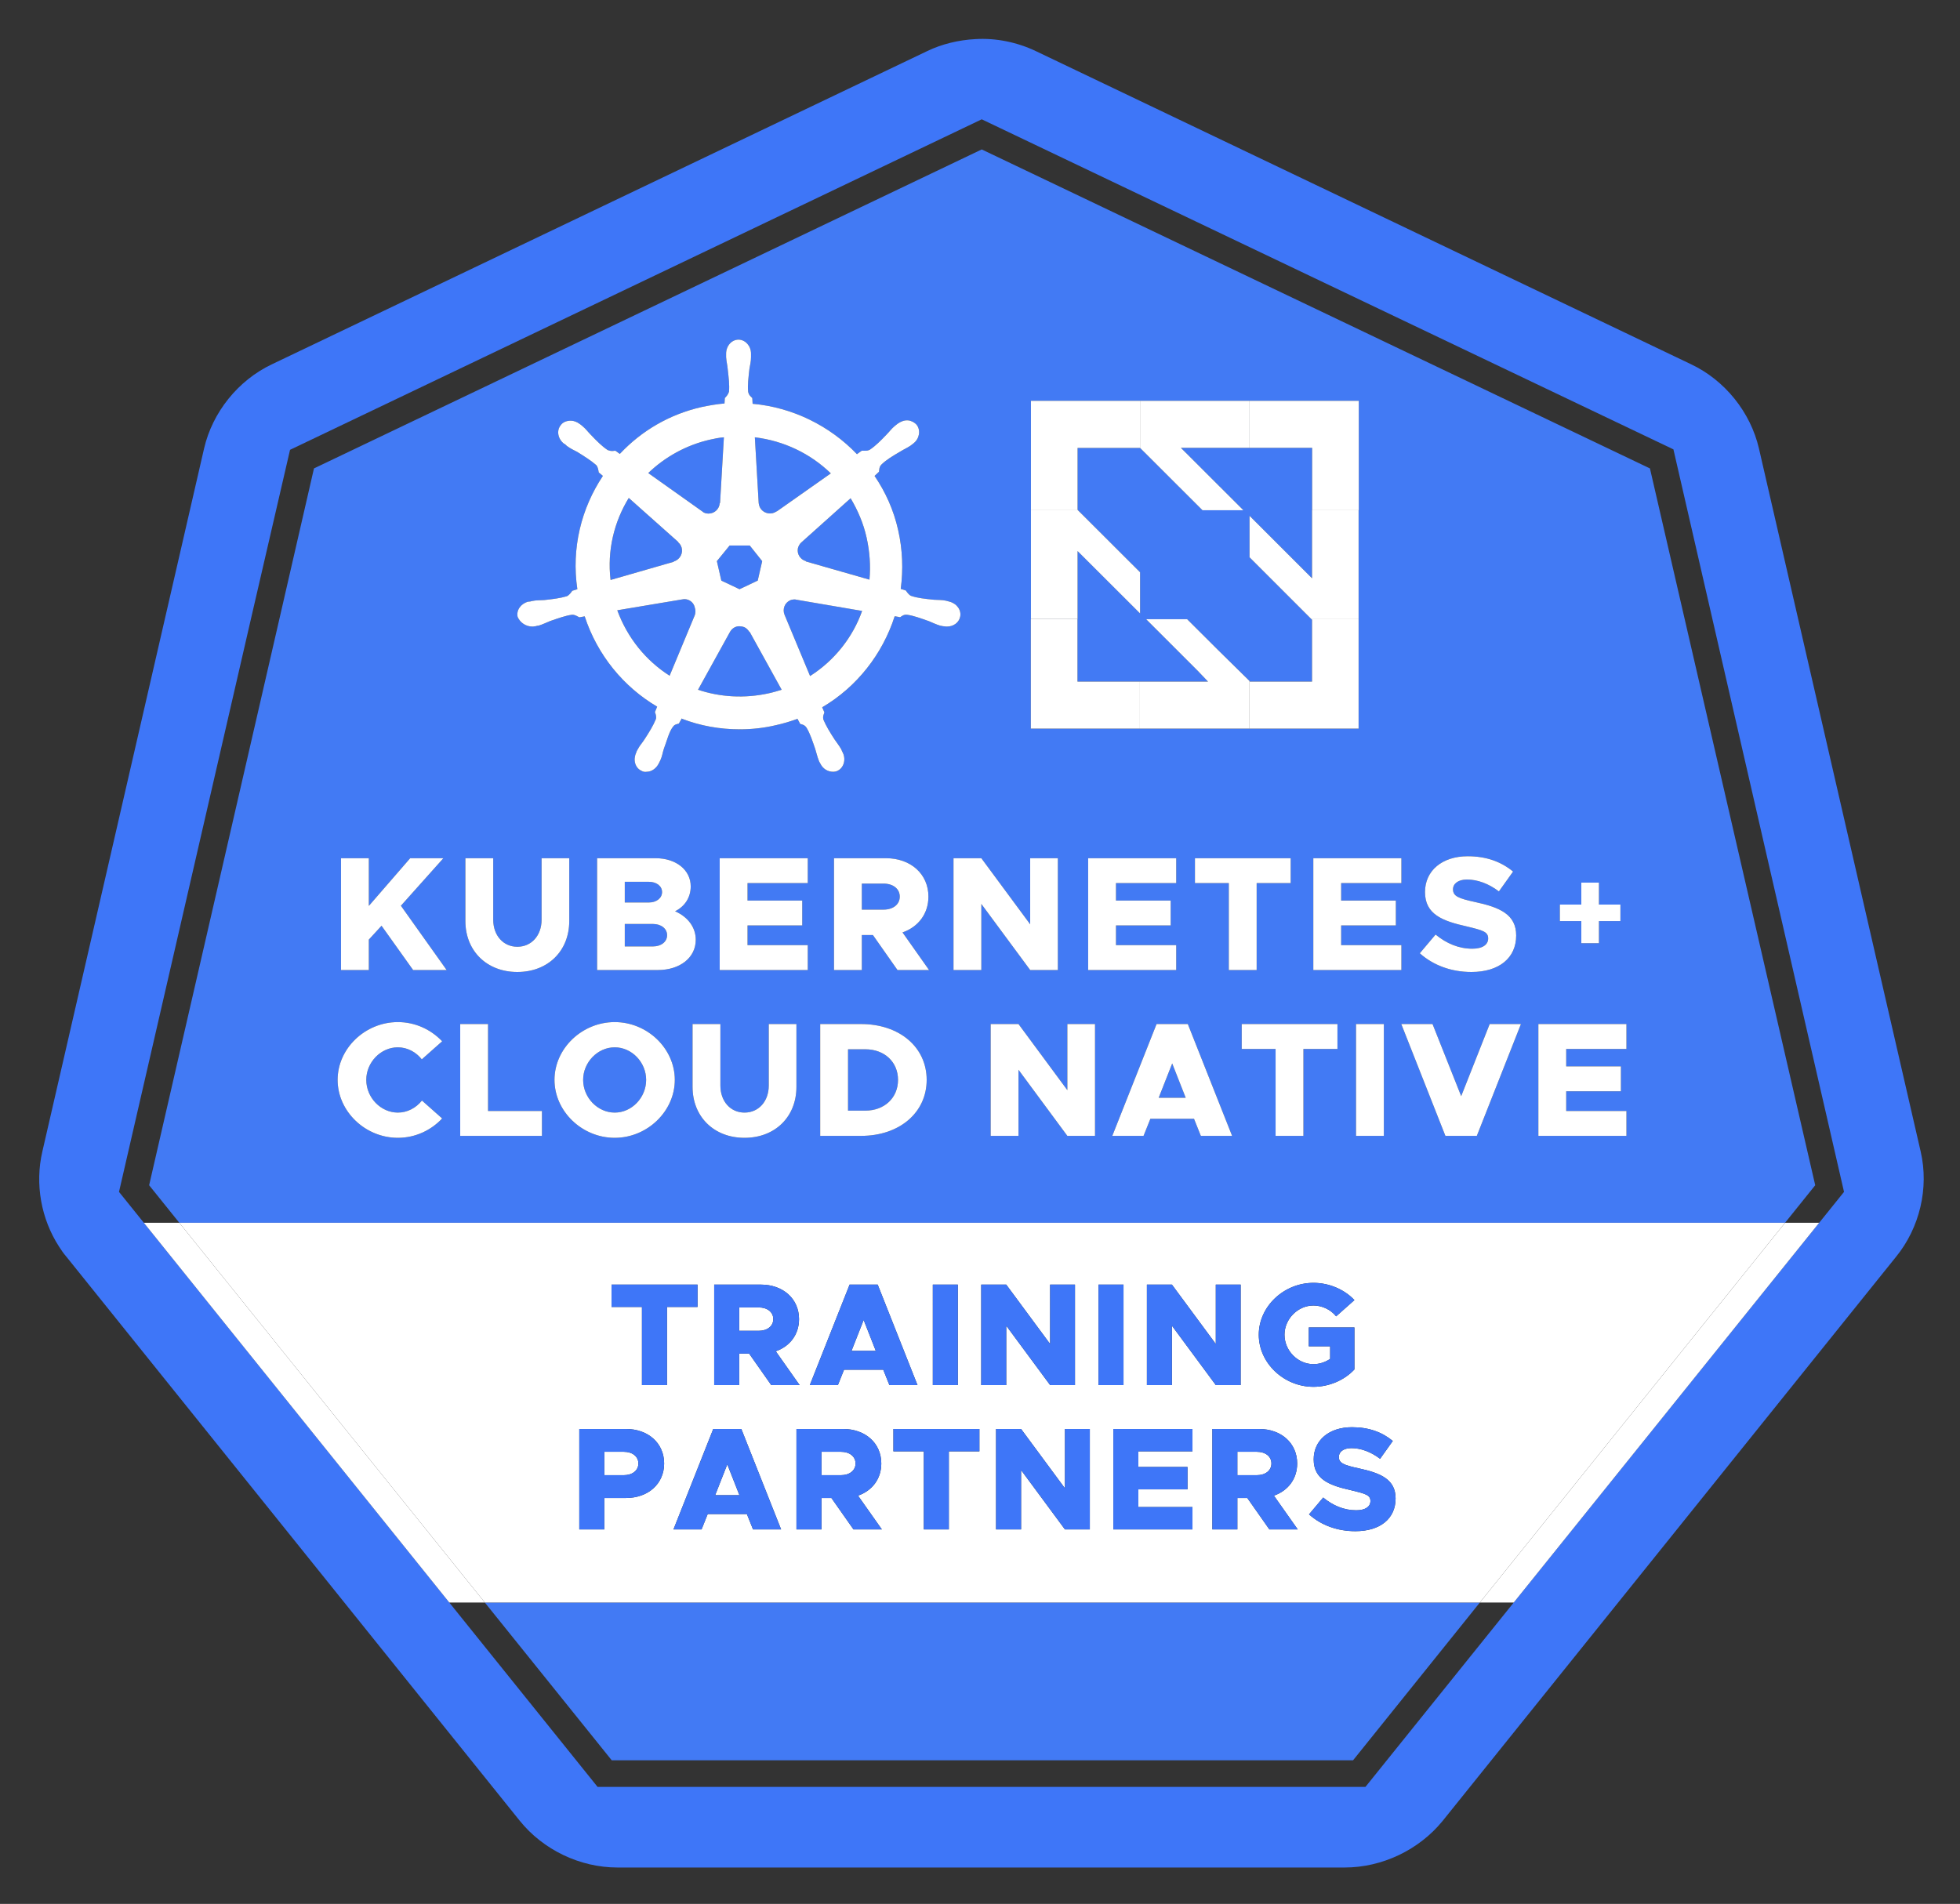
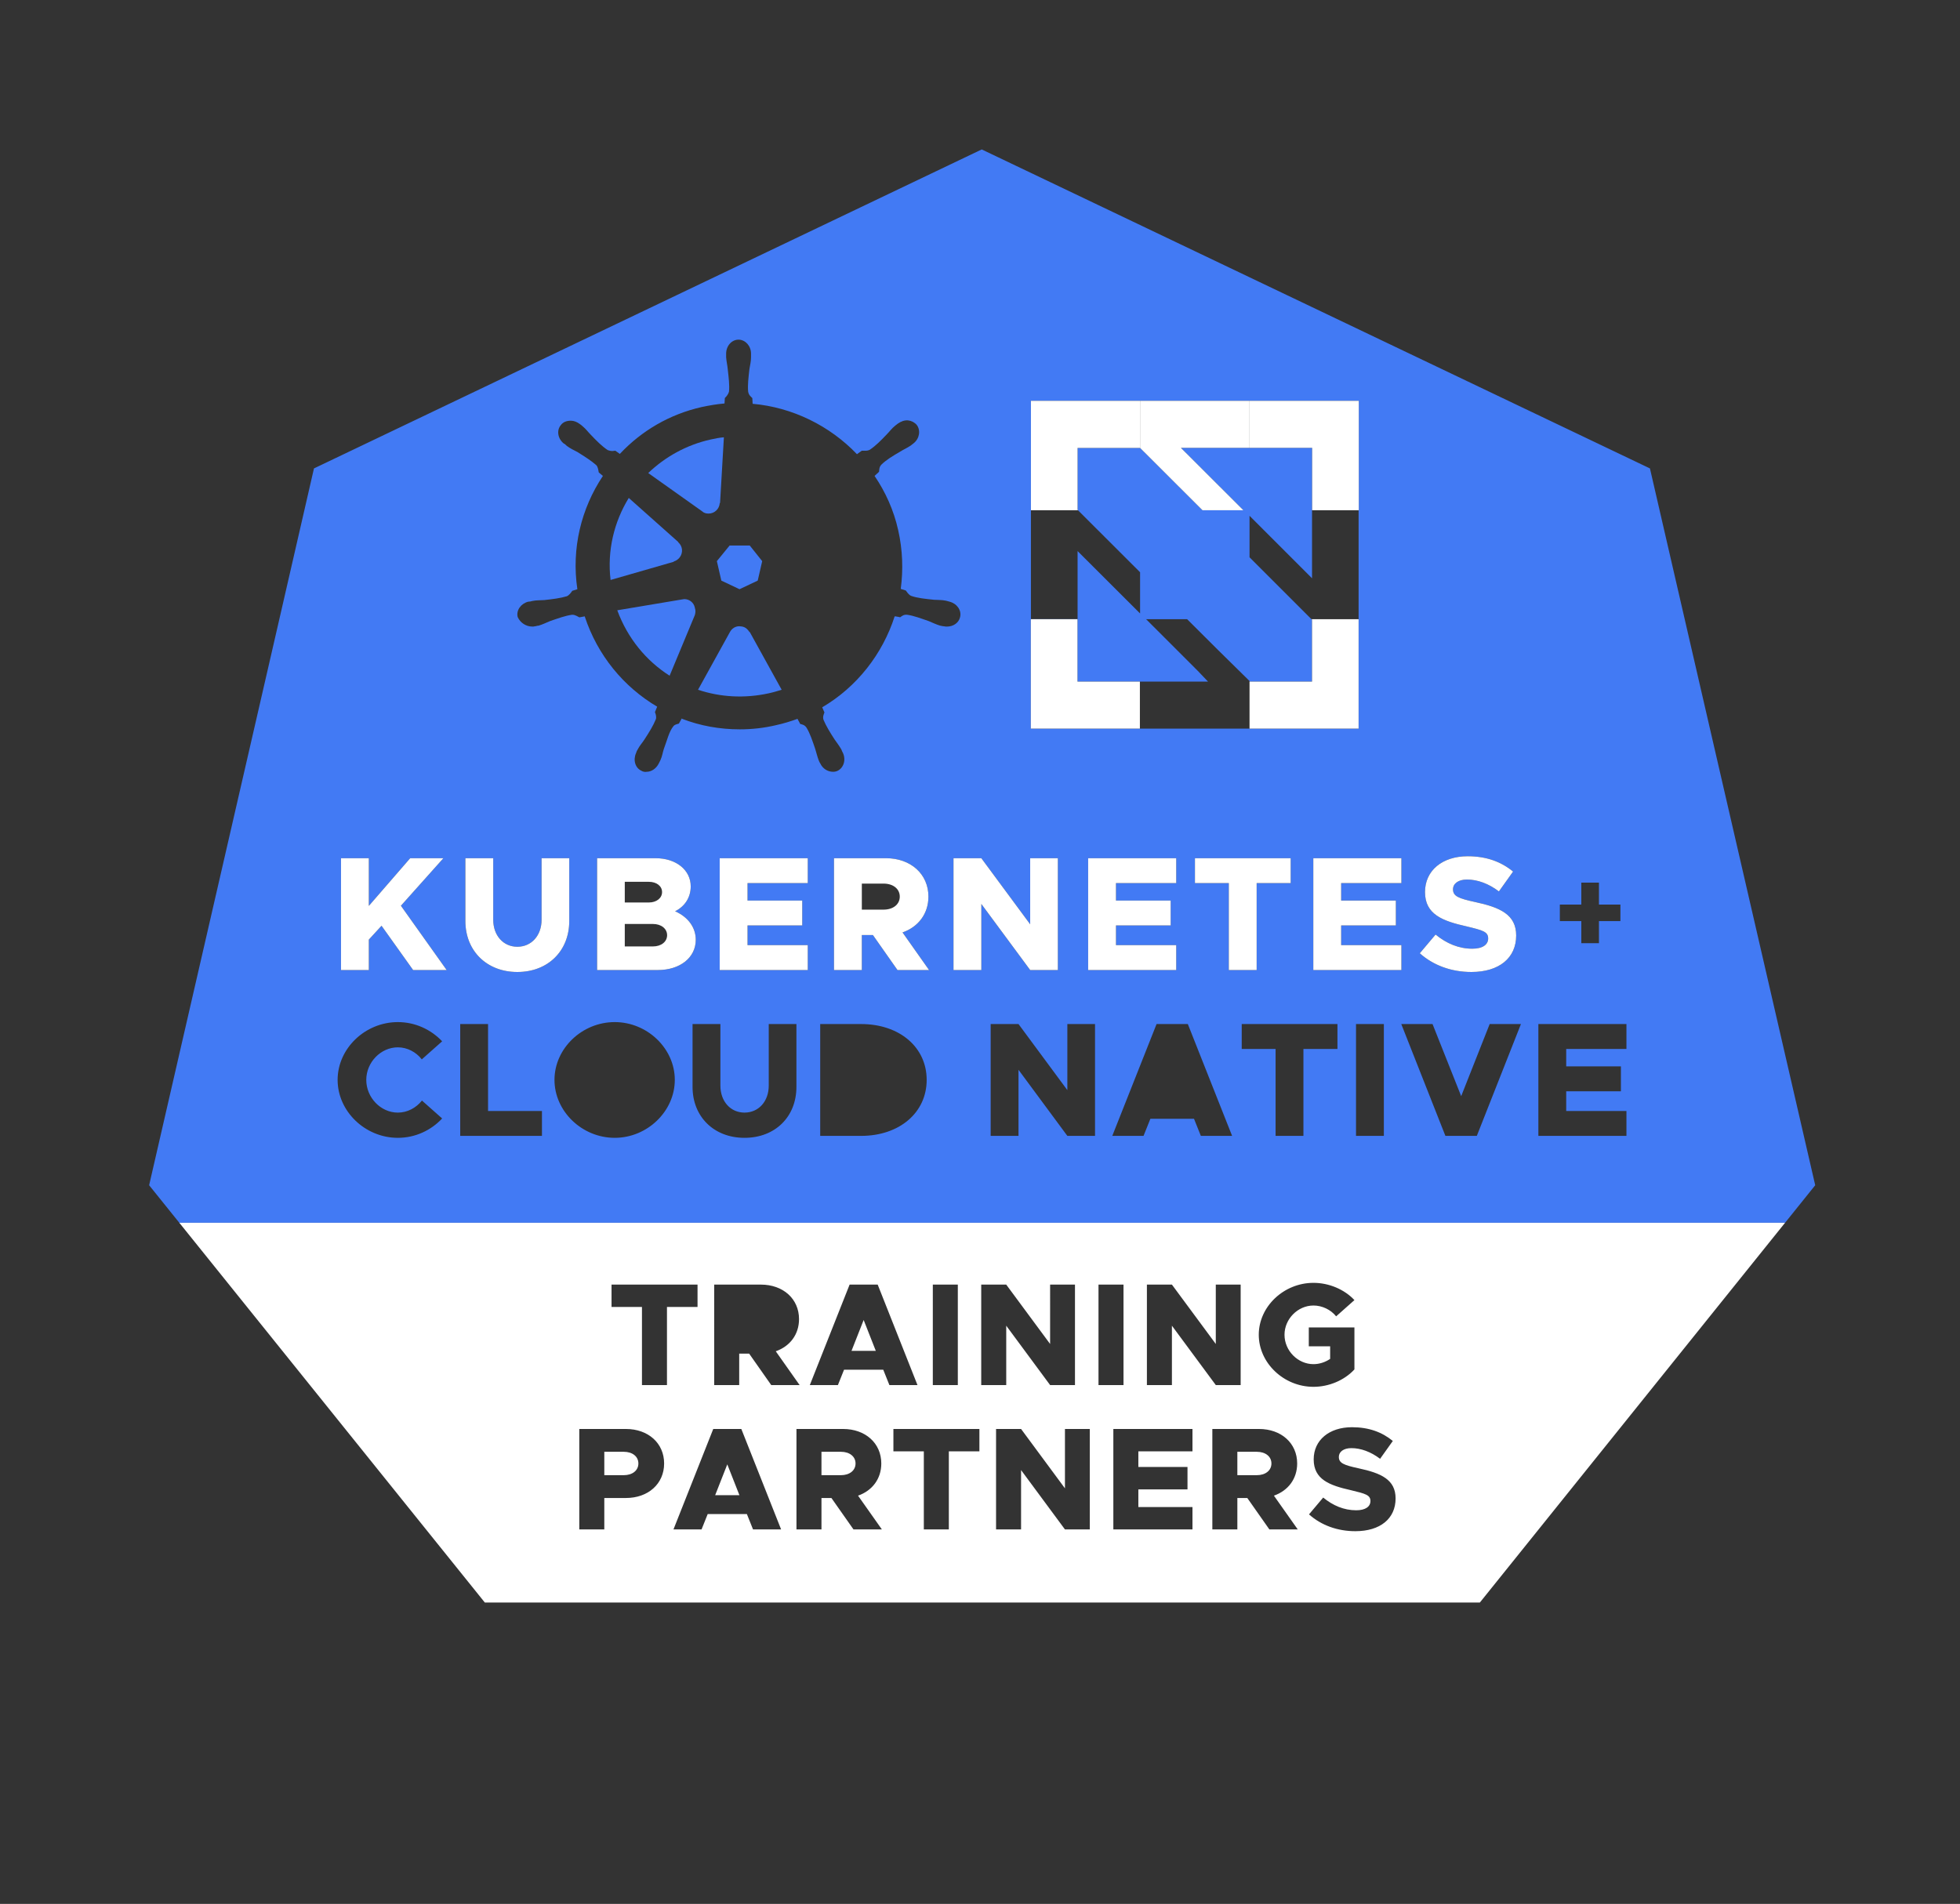
<svg xmlns="http://www.w3.org/2000/svg" role="img" viewBox="14.35 18.85 579.80 563.30">
  <rect x="14.35" y="18.85" width="579.80" height="563.30" fill="#333333" stroke="none" />
  <title>kubernetes-KCNTP-badges_color.svg</title>
  <defs>
    <style>.cls-2{fill:#fff}.cls-3{fill:#3e76f8}.cls-4{fill:#427af4}</style>
  </defs>
  <path fill="none" d="M414.607 539.666H195.312l-37.545-46.679h-10.512l43.862 54.544h227.16l43.863-54.544h-10.024l-37.509 46.679zM304.763 54.151l-204.614 97.785-11.666 50.465-38.931 169.092 7.354 9.144h10.497l-8.937-11.111 38.013-165.29 10.748-46.795 197.536-94.377 197.667 94.377 48.892 212.085-8.928 11.111h10.094l7.354-9.144-50.465-219.689-204.614-97.653z" />
-   <path d="M582.519 359.564l-0-0-47.844-208.022c-2.49-10.748-10.093-20.186-20.055-24.905L320.754 33.965c-5.505-2.622-11.797-3.932-17.958-3.539-4.85.262-9.831 1.442-14.156 3.539L94.775 126.637c-9.962 4.719-17.565 14.156-20.055 24.905L26.876 359.564c-2.228 9.569-.393 19.924 4.981 28.182.655 1.049 1.311 1.966 2.097 2.884l134.094 166.863c6.947 8.651 17.827 13.894 28.968 13.894h215.1c11.142 0 22.021-5.243 28.968-13.763l134.094-166.863c7.078-8.651 9.831-20.448 7.34-31.197zm-30.031 21.073l-90.348 112.35-43.863 54.544H191.118l-43.863-54.544-90.348-112.35-7.354-9.145L88.483 202.401l11.666-50.465L304.763 54.151l204.614 97.654 50.465 219.688-7.354 9.145z" class="cls-3" />
  <path d="M236.042 205.835c-.378-.567-.85-1.133-1.511-1.416-.472-.189-1.039-.283-1.511-.283-1.133 0-2.172.661-2.738 1.7l-9.443 17.091c6.516 2.172 13.692 2.644 20.963 1.039 1.322-.283 2.55-.661 3.777-1.039l-9.443-17.091h-.094zM227.733 190.632l5.382 2.549 5.383-2.549 1.322-5.76-3.683-4.627h-5.949l-3.777 4.627 1.322 5.76zm-14.07-5.666c.661-.189 1.228-.566 1.7-1.133 1.133-1.416.944-3.399-.378-4.533v-.094l-14.636-13.031c-4.344 7.082-6.421 15.581-5.382 24.268l18.697-5.382v-.094zm3.116 11.143c-.189 0-.472.094-.661.094l-19.169 3.211c3.022 8.215 8.499 14.92 15.486 19.358l7.46-17.941c.189-.661.283-1.322 0-2.172-.283-1.511-1.605-2.55-3.116-2.55zm7.177-25.307c1.794 0 3.211-1.416 3.305-3.116h.094l1.133-19.452c-1.322.094-2.644.378-3.966.661-7.177 1.605-13.503 5.194-18.414 9.915l15.958 11.331c.472.472 1.133.661 1.889.661z" class="cls-4" />
  <path d="M551.322 369.526l-48.892-212.085-197.667-94.377-197.536 94.377-10.748 46.795-38.013 165.29 8.937 11.111h474.991l8.928-11.111zm-75.544-83.037h6.35v-6.496h5.219v6.496h6.349v4.889h-6.349v6.533h-5.219v-6.533h-6.35v-4.889zm-27.559 6.457c-7.079-1.59-12.329-3.516-12.329-10.162 0-6.358 5.106-10.596 12.618-10.596 5.587 0 9.921 1.638 13.437 4.528l-4.19 5.876c-3.034-2.311-6.358-3.516-9.44-3.516-2.649 0-4.141 1.252-4.141 2.89 0 2.022 1.59 2.696 6.501 3.756 7.418 1.589 12.186 3.708 12.186 9.921 0 6.646-5.057 10.788-13.245 10.788-5.876 0-11.222-1.926-15.267-5.539l4.672-5.538c3.227 2.649 6.839 4.19 10.884 4.19 3.082 0 4.672-1.252 4.672-3.034 0-1.975-1.541-2.408-6.358-3.564zm-20.951-7.657v7.368h-16.182v5.828h17.82v7.368h-26.055v-33.087h26.055v7.369h-17.82v5.153h16.182zM319.314 169.817v-32.378h64.669v13.917H363.683l18.489 18.46h-12.106l-18.46-18.432h-18.489v18.288l.144.144h-.029l18.345 18.317h.029v12.221l-18.489-18.46v20.128h-13.802v-32.205zm-.029 32.234h13.802v18.46h38.617l-3.019-3.163-15.297-15.297h12.134l9.23 9.201 9.23 9.086v.172h18.489v-18.317l-.173-.144-9.23-9.23-9.086-9.086v-12.278l15.297 15.297 3.192 3.192v-20.128h.029v-18.46h-18.489v-13.917h32.291v32.378h-.058v64.612h-96.96v-32.378zm48.55 78.085v-7.369h28.319v7.369h-10.066v25.718h-8.235v-25.718h-10.018zm-7.176 5.153v7.368h-16.182v5.828h17.82v7.368h-26.055v-33.087h26.055v7.369h-17.82v5.153h16.182zm-208.641-12.522h8.236v18.205c0 4.672 2.986 7.995 7.128 7.995 4.19 0 7.176-3.323 7.176-7.995v-18.205h8.187v18.59c0 8.862-6.309 15.075-15.364 15.075-9.006 0-15.364-6.213-15.364-15.075v-18.59zm-19.975 75.266c2.842 0 5.394-1.397 7.128-3.563l5.972 5.298c-3.275 3.516-7.947 5.731-13.1 5.731-9.681 0-17.82-7.85-17.82-17.146 0-9.294 8.139-17.097 17.82-17.097 5.153 0 9.825 2.215 13.1 5.684l-6.02 5.346c-1.686-2.168-4.286-3.564-7.08-3.564-5.057 0-9.344 4.43-9.344 9.632 0 5.25 4.287 9.681 9.344 9.681zm4.514-42.179l-9.343-13.1-3.757 4.094v9.006h-8.235V272.766h8.235v14.111l12.233-14.111h9.825l-12.57 14.064 13.534 19.024h-9.922zm38.11 49.066h-24.177v-33.087h8.235v25.719h15.942v7.368zm21.529.578c-9.681 0-17.82-7.85-17.82-17.146 0-9.294 8.139-17.097 17.82-17.097 9.633 0 17.771 7.803 17.771 17.097 0 9.296-8.139 17.146-17.771 17.146zm12.751-49.644h-17.964V272.766h17.29c6.117 0 10.403 3.516 10.403 8.332 0 3.274-1.734 5.923-4.624 7.368 3.853 1.686 6.116 4.817 6.116 8.428 0 5.298-4.672 8.958-11.221 8.958zm40.998 34.569c0 8.862-6.309 15.075-15.364 15.075-9.006 0-15.364-6.213-15.364-15.075v-18.59h8.236v18.205c0 4.672 2.986 7.995 7.128 7.995 4.19 0 7.176-3.323 7.176-7.995v-18.205h8.187v18.59zm3.359-60.287h-17.82v5.153h16.182v7.368h-16.182v5.828h17.82v7.368h-26.055v-33.087h26.055v7.369zm15.762 74.784h-12.088v-33.087h12.088c11.366 0 19.409 6.839 19.409 16.519s-8.043 16.568-19.409 16.568zm10.776-49.066l-7.272-10.355h-3.275v10.355h-8.235V272.766h15.364c7.32 0 12.57 4.672 12.57 11.366 0 5.057-2.986 8.958-7.657 10.595l7.85 11.126h-9.343zm13.707-101.718h-.189c-.283-.094-.661-.094-.944-.189-1.227-.378-2.172-.85-3.305-1.322-2.455-.85-4.438-1.605-6.421-1.889-1.039-.094-1.511.378-2.078.755-.189-.094-.944-.189-1.416-.283h-.189c-3.588 11.143-11.143 20.869-21.435 26.912.189.472.567 1.322.661 1.511-.189.567-.567 1.228-.283 2.172.755 1.794 1.889 3.683 3.305 5.855.661.944 1.322 1.794 1.983 2.927.094.283.283.755.472 1.039.944 2.078.189 4.438-1.605 5.288-.378.189-.85.283-1.322.283-1.511 0-3.022-.85-3.777-2.455-.189-.283-.378-.661-.472-.944-.472-1.227-.661-2.266-1.039-3.399-.85-2.455-1.511-4.533-2.55-6.232-.567-.85-1.228-.944-1.889-1.133-.094-.189-.472-.944-.755-1.416v-.094c-2.077.755-4.249 1.416-6.421 1.889-3.588.85-7.177 1.228-10.67 1.228-5.949 0-11.709-1.039-17.092-3.116 0-.094-.094-.094-.094-.094l-.85 1.511c-.661.189-1.228.283-1.605.755-1.322 1.605-1.888 4.249-2.833 6.704-.378 1.133-.472 2.172-1.039 3.399-.094.283-.378.661-.472.944-.755 1.511-2.172 2.455-3.588 2.455-.472.094-1.039 0-1.511-.283-1.889-.85-2.55-3.211-1.605-5.288.094-.378.283-.755.472-1.039.567-1.133 1.322-1.889 1.983-2.927 1.416-2.172 2.644-4.155 3.399-6.043.189-.567 0-1.416-.283-2.077l.661-1.605c-9.915-5.854-17.658-15.203-21.435-26.723l-1.511.283h-.094c-.378-.189-1.228-.755-1.983-.755h-.189c-1.983.283-4.06 1.039-6.516 1.888-1.133.472-2.077.944-3.305 1.322-.283 0-.661.094-.944.189h-.189c-.283.094-.472.094-.755.094v-0c-1.889 0-3.588-1.133-4.344-2.833-.472-1.983.944-3.966 3.116-4.533h.094c.378 0 .755-.094 1.039-.189 1.322-.283 2.361-.189 3.588-.283 2.644-.283 4.816-.567 6.704-1.133.661-.283 1.228-1.039 1.605-1.605l1.511-.472c-1.794-12.087 1.133-23.89 7.554-33.522l-1.228-1.039c-.094-.472-.189-1.605-.755-2.172-1.511-1.322-3.305-2.455-5.571-3.872-1.133-.567-2.077-1.039-3.116-1.794-.189-.189-.472-.472-.755-.661h-.094c-1.794-1.416-2.266-3.872-.944-5.477.661-.944 1.794-1.322 2.927-1.322h.095c.85 0 1.794.378 2.55.944.283.189.661.472.85.661 1.039.85 1.605 1.7 2.455 2.55 1.794 1.888 3.305 3.399 5.005 4.533.472.189.944.283 1.322.283.378 0 .661-.094.944-.094.283.189.944.661 1.322.944l.094-.094c6.327-6.704 14.542-11.615 24.174-13.786 2.266-.472 4.438-.85 6.704-1.039l.094-1.605c.472-.472 1.039-1.133 1.228-1.888.189-1.983-.094-4.155-.378-6.704-.094-1.133-.378-2.172-.472-3.494v-1.039c0-2.266 1.605-4.155 3.683-4.155h.094c1.983.094 3.588 1.889 3.588 4.155v1.039c0 1.322-.283 2.266-.472 3.494-.283 2.55-.566 4.721-.378 6.704.189 1.039.755 1.416 1.228 1.888 0 .283.094 1.228.094 1.7 11.804 1.039 22.852 6.516 30.878 14.92l.094-.094 1.322-.944h1.133c.472 0 .85-.094 1.228-.283 1.7-1.133 3.211-2.644 5.005-4.533.85-.85 1.416-1.7 2.455-2.55.283-.189.567-.472.85-.661.944-.661 1.983-1.039 3.022-.944.944.094 1.889.567 2.55 1.322 1.228 1.605.85 4.06-.944 5.477-.283.189-.567.472-.85.661-1.133.755-2.077 1.133-3.116 1.794-2.266 1.322-4.155 2.455-5.571 3.872-.661.755-.567 1.416-.661 2.077-.189.189-.944.85-1.322 1.228 3.211 4.721 5.666 10.104 6.988 16.053 1.322 5.855 1.511 11.709.755 17.375l1.511.472c.283.378.85 1.322 1.605 1.605 1.983.661 4.06.85 6.704 1.133 1.228.094 2.266 0 3.588.283.283.094.755.189 1.039.283 2.172.567 3.588 2.55 3.116 4.533-.378 1.7-1.983 2.833-3.872 2.833-.283 0-.661 0-.944-.095zm11.097 101.718h-8.235V272.766h8.235l14.449 19.554v-19.554h8.188v33.087h-8.188l-14.449-19.553v19.553zm33.629 49.066h-8.187l-14.449-19.553v19.553h-8.236v-33.087h8.236l14.449 19.554v-19.554h8.187v33.087zm31.305 0l-2.022-5.057h-12.907l-2.023 5.057h-9.247l13.1-33.087h9.247l13.099 33.087h-9.247zm40.409-25.718h-10.066v25.718h-8.235v-25.718h-10.018v-7.369h28.319v7.369zm13.727 25.718h-8.235v-33.087h8.235v33.087zm27.5 0h-9.294l-13.052-33.087h9.247l8.476 21.336 8.428-21.336h9.247l-13.052 33.087zm44.262-25.718h-17.82v5.153h16.182v7.368h-16.182v5.828h17.82v7.368h-26.055v-33.087h26.055v7.369z" class="cls-4" />
-   <path d="M357.108 343.649h7.994l-3.996-10.161-3.998 10.161zM249.262 196.203c-.378 0-.85.094-1.228.283-1.605.755-2.266 2.644-1.605 4.249l7.554 18.13c7.271-4.627 12.653-11.52 15.392-19.263l-19.358-3.305c-.283-.094-.472-.094-.755-.094zm16.714-29.934l-14.542 13.031c-.472.378-.85 1.039-1.039 1.7-.378 1.7.661 3.399 2.361 3.872v.094l18.791 5.382c.378-4.06.094-8.215-.85-12.465-.944-4.249-2.644-8.121-4.721-11.615zm-69.78 162.451c-5.057 0-9.344 4.43-9.344 9.632 0 5.25 4.287 9.681 9.344 9.681s9.295-4.43 9.295-9.681c0-5.202-4.238-9.632-9.295-9.632zm11.306-36.496h-8.332v6.647h8.332c2.456 0 4.19-1.397 4.19-3.323 0-1.927-1.734-3.324-4.19-3.324zm2.697-9.439c0-1.783-1.638-3.035-3.901-3.035h-7.128v6.117h7.128c2.264 0 3.901-1.301 3.901-3.082zM195.312 539.666h219.295l37.509-46.679H157.767l37.545 46.679zm75.007-210.368h-5.106v18.156h5.106c5.683 0 9.68-3.805 9.68-9.102s-3.997-9.054-9.68-9.054zm-30.783-159.724c1.133 1.322 3.116 1.605 4.533.567h.094l15.958-11.237c-6.043-5.854-13.881-9.632-22.474-10.67l1.133 19.452c.094.661.283 1.322.755 1.889zm36.164 110.706h-6.406v7.706h6.406c2.841 0 4.816-1.541 4.816-3.853 0-2.311-1.975-3.852-4.816-3.852z" class="cls-4" />
-   <path d="M67.403 380.637H56.906l90.349 112.35h10.512l-90.364-112.35zm384.713 112.35h10.024l90.348-112.35h-10.094l-90.278 112.35zm-209.015-83.854c0-2.077-1.774-3.461-4.327-3.461h-5.754v6.922h5.754c2.553 0 4.327-1.384 4.327-3.461z" class="cls-2" />
  <path d="M452.116 492.987l90.278-112.35H67.403l90.365 112.35h294.349zm-185.287-21.625l-6.533-9.302h-2.942v9.302h-7.398v-29.724h13.801c6.577 0 11.293 4.197 11.293 10.211 0 4.543-2.683 8.048-6.879 9.518l7.052 9.995h-8.394zm100.274-23.104h-16.009v4.629h14.537v6.62h-14.537v5.235h16.009v6.619h-23.408V441.638h23.408v6.62zm22.751 23.104l-6.533-9.302h-2.942v9.302h-7.399v-29.724h13.802c6.577 0 11.292 4.197 11.292 10.211 0 4.543-2.683 8.048-6.879 9.518l7.052 9.995h-8.394zm26.388-18.086c6.663 1.428 10.946 3.332 10.946 8.914 0 5.971-4.543 9.691-11.899 9.691-5.278 0-10.08-1.73-13.714-4.976l4.196-4.975c2.899 2.379 6.144 3.764 9.779 3.764 2.769 0 4.196-1.125 4.196-2.726 0-1.774-1.384-2.164-5.711-3.202-6.36-1.428-11.076-3.158-11.076-9.129 0-5.712 4.587-9.519 11.336-9.519 5.019 0 8.913 1.472 12.071 4.068l-3.764 5.278c-2.726-2.076-5.711-3.158-8.48-3.158-2.38 0-3.721 1.126-3.721 2.596 0 1.817 1.427 2.423 5.841 3.375zm-13.345-54.873c4.542 0 9.129 1.904 12.114 5.106l-5.408 4.803c-1.601-1.991-4.154-3.202-6.706-3.202-4.63 0-8.568 3.98-8.568 8.653 0 4.715 3.938 8.696 8.568 8.696 1.73 0 3.461-.562 4.932-1.558v-3.721h-6.317v-5.581h13.499v12.417c-2.985 3.246-7.572 5.149-12.114 5.149-8.784 0-16.182-7.052-16.182-15.402s7.398-15.36 16.182-15.36zm-49.274.519h7.399l12.98 17.567V398.922h7.355v29.724h-7.355l-12.98-17.566v17.566h-7.399V398.922zm-14.318 0h7.399v29.724h-7.399V398.922zm-2.569 72.44h-7.355l-12.98-17.566v17.566h-7.399v-29.724h7.399l12.98 17.567v-17.567h7.355v29.724zm-32.125-72.44h7.399l12.98 17.567V398.922h7.355v29.724h-7.355l-12.98-17.566v17.566h-7.399V398.922zm-.536 49.336h-9.042v23.104h-7.398v-23.104h-9v-6.62h25.44v6.62zm-13.782-49.336h7.399v29.724h-7.399V398.922zm-24.613 0h8.307l11.769 29.724h-8.307l-1.817-4.543h-11.595l-1.817 4.543h-8.307l11.768-29.724zm-40.059 0h13.802c6.577 0 11.293 4.197 11.293 10.211 0 4.543-2.683 8.048-6.879 9.518l7.052 9.995h-8.394l-6.533-9.302h-2.942v9.302h-7.399V398.922zm8.028 42.716l11.769 29.724h-8.307l-1.817-4.543h-11.595l-1.817 4.543h-8.307l11.768-29.724h8.307zm-38.395-42.716h25.44v6.62h-9.042v23.104h-7.398v-23.104h-9v-6.62zm-9.538 42.716h13.801c6.577 0 11.293 4.197 11.293 10.211s-4.716 10.211-11.293 10.211h-6.403v9.302h-7.398v-29.724z" class="cls-2" />
  <path d="M263.107 448.388h-5.754v6.922h5.754c2.553 0 4.327-1.384 4.327-3.461s-1.774-3.461-4.327-3.461zm6.727-38.996l-3.591 9.129h7.182l-3.591-9.129zm-40.339 42.716l-3.59 9.129h7.182l-3.592-9.129zm-26.3-.259c0-2.077-1.774-3.461-4.327-3.461h-5.754v6.922h5.754c2.553 0 4.327-1.384 4.327-3.461zm182.938-3.461h-5.754v6.922h5.754c2.553 0 4.327-1.384 4.327-3.461s-1.774-3.461-4.327-3.461zM351.548 220.511h-18.46v-18.46h-13.802v32.377h32.262v-13.917zm64.698 13.917v-32.377H402.3l.173.143v18.317h-18.489v13.917h32.262zm-82.986-64.611l-.143-.144v-18.288h18.489l-.029-.029v-13.917h-32.263v32.378h13.946zm83.044-0v-32.378h-32.291v13.917h18.489v18.46h13.802zm-46.238 0h12.106l-18.489-18.461h20.301v-13.917h-32.378v13.946l18.46 18.432z" class="cls-2" />
-   <path d="M351.606 151.385v-13.946h-.029v13.917l.029.029zm32.378 83.043v-14.089l-9.231-9.087-9.23-9.201h-12.134l15.297 15.297 3.019 3.163h-20.157v13.917h32.436zm32.262-64.611h-13.773v20.128l-3.192-3.192-15.297-15.297v12.278l9.086 9.086 9.23 9.231h13.946v-32.234zm-83.129 12.077l18.489 18.46v-12.221h-.029l-18.345-18.316h-13.918v32.205h13.803v-20.128zm-34.752 19.503c.472-1.983-.944-3.966-3.116-4.533-.283-.094-.755-.189-1.039-.283-1.322-.283-2.361-.189-3.588-.283-2.644-.283-4.721-.472-6.704-1.133-.755-.283-1.322-1.228-1.605-1.605l-1.511-.472c.755-5.666.567-11.52-.755-17.375-1.322-5.949-3.777-11.331-6.988-16.053.378-.378 1.133-1.039 1.322-1.228.094-.661 0-1.322.661-2.077 1.416-1.417 3.305-2.55 5.571-3.872 1.039-.661 1.983-1.039 3.116-1.794.283-.189.567-.472.85-.661 1.794-1.416 2.172-3.872.944-5.477-.661-.755-1.605-1.228-2.55-1.322-1.039-.094-2.077.283-3.022.944-.283.189-.567.472-.85.661-1.039.85-1.605 1.7-2.455 2.55-1.794 1.888-3.305 3.399-5.005 4.533-.378.189-.755.283-1.228.283h-1.133l-1.322.944-.094.094c-8.026-8.404-19.075-13.881-30.878-14.92 0-.472-.094-1.417-.094-1.7-.472-.472-1.039-.85-1.228-1.888-.189-1.983.095-4.155.378-6.704.189-1.228.472-2.172.472-3.494v-1.039c0-2.266-1.605-4.06-3.588-4.155h-.094c-2.077 0-3.683 1.889-3.683 4.155v1.039c.094 1.322.378 2.361.472 3.494.283 2.55.567 4.721.378 6.704-.189.755-.755 1.416-1.228 1.888l-.094 1.605c-2.266.189-4.438.567-6.704 1.039-9.632 2.172-17.847 7.082-24.174 13.786l-.094.094c-.378-.283-1.039-.755-1.322-.944-.283 0-.567.094-.944.094-.378 0-.85-.094-1.322-.283-1.7-1.133-3.211-2.644-5.005-4.533-.85-.85-1.416-1.7-2.455-2.55-.189-.189-.567-.472-.85-.661-.755-.566-1.7-.944-2.55-.944h-.095c-1.133 0-2.266.378-2.927 1.322-1.322 1.605-.85 4.06.944 5.477h.094c.283.189.567.472.755.661 1.039.755 1.983 1.228 3.116 1.794 2.266 1.416 4.06 2.55 5.571 3.872.567.566.661 1.7.755 2.172l1.228 1.039c-6.421 9.632-9.348 21.435-7.554 33.522l-1.511.472c-.378.567-.944 1.322-1.605 1.605-1.889.567-4.06.85-6.704 1.133-1.228.094-2.266 0-3.588.283-.283.094-.661.189-1.039.189h-.094c-2.172.567-3.588 2.55-3.116 4.533.755 1.7 2.455 2.833 4.344 2.833v0c.283 0 .472 0 .755-.094h.189c.283-.094.661-.189.944-.189 1.227-.378 2.172-.85 3.305-1.322 2.455-.85 4.533-1.605 6.516-1.888h.189c.755 0 1.605.566 1.983.755h.094l1.511-.283c3.777 11.52 11.52 20.869 21.435 26.723l-.661 1.605c.283.661.472 1.511.283 2.077-.755 1.889-1.983 3.872-3.399 6.043-.661 1.039-1.416 1.794-1.983 2.927-.189.283-.378.661-.472 1.039-.944 2.077-.283 4.438 1.605 5.288.472.283 1.039.378 1.511.283 1.416 0 2.833-.944 3.588-2.455.094-.283.378-.661.472-.944.567-1.227.661-2.266 1.039-3.399.944-2.455 1.511-5.099 2.833-6.704.378-.472.944-.567 1.605-.755l.85-1.511s.094 0 .094.094c5.382 2.077 11.143 3.116 17.092 3.116 3.494 0 7.082-.378 10.67-1.228 2.172-.472 4.344-1.133 6.421-1.889v.094c.283.472.661 1.228.755 1.416.661.189 1.322.283 1.889 1.133 1.039 1.7 1.7 3.777 2.55 6.232.378 1.133.567 2.172 1.039 3.399.094.283.283.661.472.944.755 1.605 2.266 2.455 3.777 2.455.472 0 .944-.094 1.322-.283 1.794-.85 2.55-3.211 1.605-5.288-.189-.283-.378-.755-.472-1.039-.661-1.133-1.322-1.983-1.983-2.927-1.416-2.172-2.55-4.06-3.305-5.855-.283-.944.094-1.605.283-2.172-.094-.189-.472-1.039-.661-1.511 10.293-6.043 17.847-15.769 21.435-26.912h.189c.472.094 1.228.189 1.416.283.567-.378 1.039-.85 2.078-.755 1.983.283 3.966 1.039 6.421 1.889 1.133.472 2.078.944 3.305 1.322.283.094.661.094.944.189h.189c.283.095.661.095.944.095 1.889 0 3.494-1.133 3.872-2.833zM260.122 158.904l-15.958 11.237h-.094c-1.416 1.039-3.399.755-4.533-.567-.472-.567-.661-1.228-.755-1.889l-1.133-19.452c8.593 1.039 16.43 4.816 22.474 10.67zm-29.934 21.341h5.949l3.683 4.627-1.322 5.76-5.382 2.55-5.382-2.55-1.322-5.76 3.777-4.627zm-5.666-31.35c1.322-.283 2.644-.567 3.966-.661l-1.133 19.452h-.094c-.094 1.7-1.511 3.116-3.305 3.116-.755 0-1.416-.189-1.889-.661l-15.958-11.331c4.91-4.721 11.237-8.31 18.414-9.915zm-24.174 17.28l14.636 13.031v.094c1.322 1.133 1.511 3.116.378 4.533-.472.567-1.039.944-1.7 1.133v.094l-18.697 5.382c-1.039-8.687 1.039-17.186 5.382-24.268zm19.547 34.655l-7.46 17.941c-6.988-4.438-12.465-11.142-15.486-19.358l19.169-3.211c.189 0 .472-.094.661-.094 1.511 0 2.833 1.039 3.116 2.55.283.85.189 1.511 0 2.172zm21.907 23.135c-7.271 1.605-14.448 1.133-20.963-1.039l9.443-17.091c.567-1.039 1.605-1.7 2.738-1.7.472 0 1.039.095 1.511.283.661.283 1.133.85 1.511 1.416h.094l9.443 17.091c-1.228.378-2.455.755-3.777 1.039zm12.181-5.099l-7.554-18.13c-.661-1.605 0-3.494 1.605-4.249.378-.189.85-.283 1.228-.283.283 0 .472 0 .755.094l19.358 3.305c-2.738 7.743-8.121 14.636-15.392 19.263zm17.564-28.517l-18.791-5.382v-.094c-1.7-.472-2.738-2.172-2.361-3.872.189-.661.566-1.322 1.039-1.7l14.542-13.031c2.077 3.494 3.777 7.365 4.721 11.615.944 4.249 1.227 8.404.85 12.465zM132.043 328.72c2.793 0 5.394 1.397 7.08 3.564l6.02-5.346c-3.275-3.468-7.947-5.684-13.1-5.684-9.681 0-17.82 7.803-17.82 17.097 0 9.296 8.139 17.146 17.82 17.146 5.153 0 9.825-2.215 13.1-5.731l-5.972-5.298c-1.734 2.167-4.286 3.563-7.128 3.563-5.057 0-9.344-4.43-9.344-9.681 0-5.202 4.287-9.632 9.344-9.632zM158.725 321.833h-8.235v33.087h24.177v-7.369h-15.942v-25.718zm37.471-.579c-9.681 0-17.82 7.803-17.82 17.097 0 9.296 8.139 17.146 17.82 17.146 9.633 0 17.771-7.85 17.771-17.146 0-9.294-8.139-17.097-17.771-17.097zm0 26.778c-5.057 0-9.344-4.43-9.344-9.681 0-5.202 4.287-9.632 9.344-9.632s9.295 4.43 9.295 9.632c0 5.25-4.238 9.681-9.295 9.681zm45.562-7.995c0 4.672-2.986 7.995-7.176 7.995-4.142 0-7.128-3.323-7.128-7.995v-18.205h-8.236v18.59c0 8.862 6.358 15.075 15.364 15.075 9.055 0 15.364-6.213 15.364-15.075v-18.59h-8.187v18.205zm27.309-18.205h-12.088v33.087h12.088c11.366 0 19.409-6.887 19.409-16.568s-8.043-16.519-19.409-16.519zm1.253 25.622h-5.106v-18.156h5.106c5.683 0 9.68 3.756 9.68 9.054s-3.997 9.102-9.68 9.102zM330.089 341.387l-14.449-19.554h-8.236v33.087h8.236v-19.553l14.449 19.553h8.187v-33.087h-8.187v19.554zm26.393-19.554l-13.1 33.087h9.247l2.023-5.057h12.907l2.022 5.057h9.247l-13.099-33.087h-9.247zm.626 21.817l3.998-10.162 3.997 10.162h-7.995zM381.671 329.202h10.018v25.718h8.236v-25.718h10.065v-7.369h-28.319v7.369zm33.811-7.369h8.235v33.087h-8.235zm31.111 21.335l-8.475-21.335h-9.247l13.051 33.087h9.295l13.052-33.087h-9.247l-8.429 21.335zm22.831 11.752h26.055v-7.369h-17.82v-5.828h16.182v-7.368h-16.182v-5.153h17.82v-7.369h-26.055v33.087zm12.704-57.009h5.218v-6.533h6.35v-4.889h-6.35v-6.496h-5.218v6.496h-6.35v4.889h6.35v6.533z" class="cls-2" />
-   <path d="M204.253 428.646h7.399v-23.104h9.042v-6.62h-25.44v6.62h8.999v23.104zm28.767-9.302h2.942l6.533 9.302h8.394l-7.052-9.995c4.197-1.471 6.879-4.975 6.879-9.518 0-6.014-4.716-10.211-11.293-10.211h-13.802v29.724h7.399v-9.302zm0-13.672h5.754c2.553 0 4.327 1.384 4.327 3.461s-1.774 3.461-4.327 3.461h-5.754v-6.922zm31.016 18.431h11.595l1.817 4.543h8.307l-11.769-29.724h-8.307l-11.768 29.724h8.307l1.817-4.543zm5.798-14.71l3.591 9.129h-7.182l3.591-9.129zM290.293 398.922h7.399v29.724h-7.399zm21.717 12.158l12.98 17.566h7.354v-29.724h-7.354v17.566l-12.98-17.566h-7.399v29.724h7.399V411.08zm27.294-12.158h7.399v29.724h-7.399zm21.717 12.158l12.98 17.566h7.355v-29.724h-7.355v17.566l-12.98-17.566h-7.399v29.724h7.399V411.08zm41.875 18.085c4.542 0 9.129-1.903 12.114-5.149V411.599h-13.499v5.581h6.317v3.721c-1.471.996-3.202 1.558-4.932 1.558-4.63 0-8.568-3.981-8.568-8.696 0-4.673 3.938-8.653 8.568-8.653 2.552 0 5.104 1.211 6.706 3.202l5.408-4.803c-2.985-3.202-7.572-5.106-12.114-5.106-8.784 0-16.182 7.01-16.182 15.36s7.398 15.402 16.182 15.402zm-209.782 32.895h6.403c6.577 0 11.293-4.197 11.293-10.211s-4.716-10.211-11.293-10.211h-13.801v29.724h7.398v-9.302zm0-13.672h5.754c2.553 0 4.327 1.384 4.327 3.461s-1.774 3.461-4.327 3.461h-5.754v-6.922zm28.766 22.974l1.817-4.543h11.595l1.817 4.543h8.307l-11.769-29.724h-8.307l-11.768 29.724h8.307zm7.615-19.254l3.591 9.129h-7.182l3.591-9.129zm45.554-.26c0-6.014-4.716-10.211-11.293-10.211h-13.801v29.724h7.398v-9.302h2.942l6.533 9.302h8.394l-7.052-9.995c4.197-1.471 6.879-4.975 6.879-9.518zm-11.942 3.461h-5.754v-6.922h5.754c2.553 0 4.327 1.384 4.327 3.461s-1.774 3.461-4.327 3.461zm15.528-7.052h8.999v23.104h7.398v-23.104h9.043v-6.62h-25.44v6.62zm50.746 10.946l-12.98-17.566h-7.399v29.724h7.399v-17.566l12.98 17.566h7.355v-29.724h-7.355v17.566zm14.314 12.158h23.407v-6.619h-16.008v-5.236h14.537v-6.62h-14.537v-4.629h16.008v-6.62h-23.407v29.724zm54.38-19.513c0-6.014-4.715-10.211-11.292-10.211h-13.802v29.724h7.399v-9.302h2.942l6.533 9.302h8.394l-7.052-9.995c4.196-1.471 6.879-4.975 6.879-9.518zm-11.941 3.461h-5.754v-6.922h5.754c2.553 0 4.327 1.384 4.327 3.461s-1.774 3.461-4.327 3.461zm27.988-8.004c2.769 0 5.754 1.082 8.48 3.158l3.764-5.278c-3.158-2.596-7.052-4.068-12.071-4.068-6.749 0-11.336 3.807-11.336 9.519 0 5.971 4.716 7.701 11.076 9.129 4.327 1.038 5.711 1.427 5.711 3.202 0 1.601-1.427 2.726-4.196 2.726-3.635 0-6.88-1.385-9.779-3.764l-4.196 4.975c3.634 3.246 8.437 4.976 13.714 4.976 7.356 0 11.899-3.721 11.899-9.691 0-5.581-4.284-7.485-10.946-8.914-4.414-.951-5.841-1.557-5.841-3.375 0-1.471 1.341-2.596 3.721-2.596z" class="cls-3" />
  <path d="M145.515 272.766h-9.825l-12.233 14.111v-14.111h-8.235v33.087h8.235v-9.006l3.757-4.094 9.343 13.1h9.921l-13.533-19.023 12.57-14.064zm21.867 33.665c9.055 0 15.364-6.213 15.364-15.075V272.766h-8.187v18.205c0 4.672-2.986 7.995-7.176 7.995-4.142 0-7.128-3.323-7.128-7.995V272.766h-8.236v18.59c0 8.862 6.358 15.075 15.364 15.075zm46.67-17.964c2.889-1.445 4.624-4.094 4.624-7.368 0-4.817-4.287-8.332-10.403-8.332h-17.29v33.087h17.964c6.55 0 11.221-3.66 11.221-8.958 0-3.612-2.263-6.743-6.116-8.428zm-14.882-8.717h7.128c2.264 0 3.901 1.252 3.901 3.035 0 1.782-1.638 3.082-3.901 3.082h-7.128v-6.117zm8.332 19.121h-8.332v-6.647h8.332c2.456 0 4.19 1.397 4.19 3.324 0 1.926-1.734 3.323-4.19 3.323zM227.249 305.853h26.055v-7.368h-17.82v-5.828h16.183v-7.368h-16.183v-5.153h17.82v-7.37h-26.055v33.087zm61.744-21.721c0-6.694-5.25-11.366-12.57-11.366h-15.364v33.087h8.235v-10.355h3.275l7.272 10.355h9.343l-7.85-11.126c4.672-1.637 7.657-5.538 7.657-10.595zm-13.292 3.853h-6.406v-7.706h6.406c2.841 0 4.816 1.541 4.816 3.852 0 2.312-1.975 3.853-4.816 3.853zM327.283 305.853v-33.087h-8.188v19.554l-14.448-19.554h-8.236v33.087h8.236V286.3l14.448 19.553h8.188zm35.014-25.717v-7.37h-26.055v33.087h26.055v-7.368h-17.819v-5.828h16.181v-7.368h-16.181v-5.153h17.819zm23.792 25.717v-25.717h10.066v-7.37h-28.319v7.37h10.018v25.717h8.235zm42.817-25.717v-7.37h-26.055v33.087h26.055v-7.368h-17.82v-5.828h16.182v-7.368h-16.182v-5.153h17.82zm20.999 19.408c-4.045 0-7.657-1.541-10.884-4.19l-4.672 5.538c4.045 3.613 9.391 5.539 15.267 5.539 8.188 0 13.245-4.142 13.245-10.788 0-6.213-4.768-8.332-12.186-9.921-4.912-1.06-6.501-1.734-6.501-3.756 0-1.638 1.493-2.89 4.141-2.89 3.082 0 6.406 1.205 9.44 3.516l4.19-5.876c-3.516-2.889-7.85-4.528-13.437-4.528-7.513 0-12.618 4.239-12.618 10.596 0 6.646 5.25 8.572 12.329 10.162 4.817 1.156 6.358 1.59 6.358 3.564 0 1.782-1.59 3.034-4.672 3.034z" class="cls-2" />
</svg>